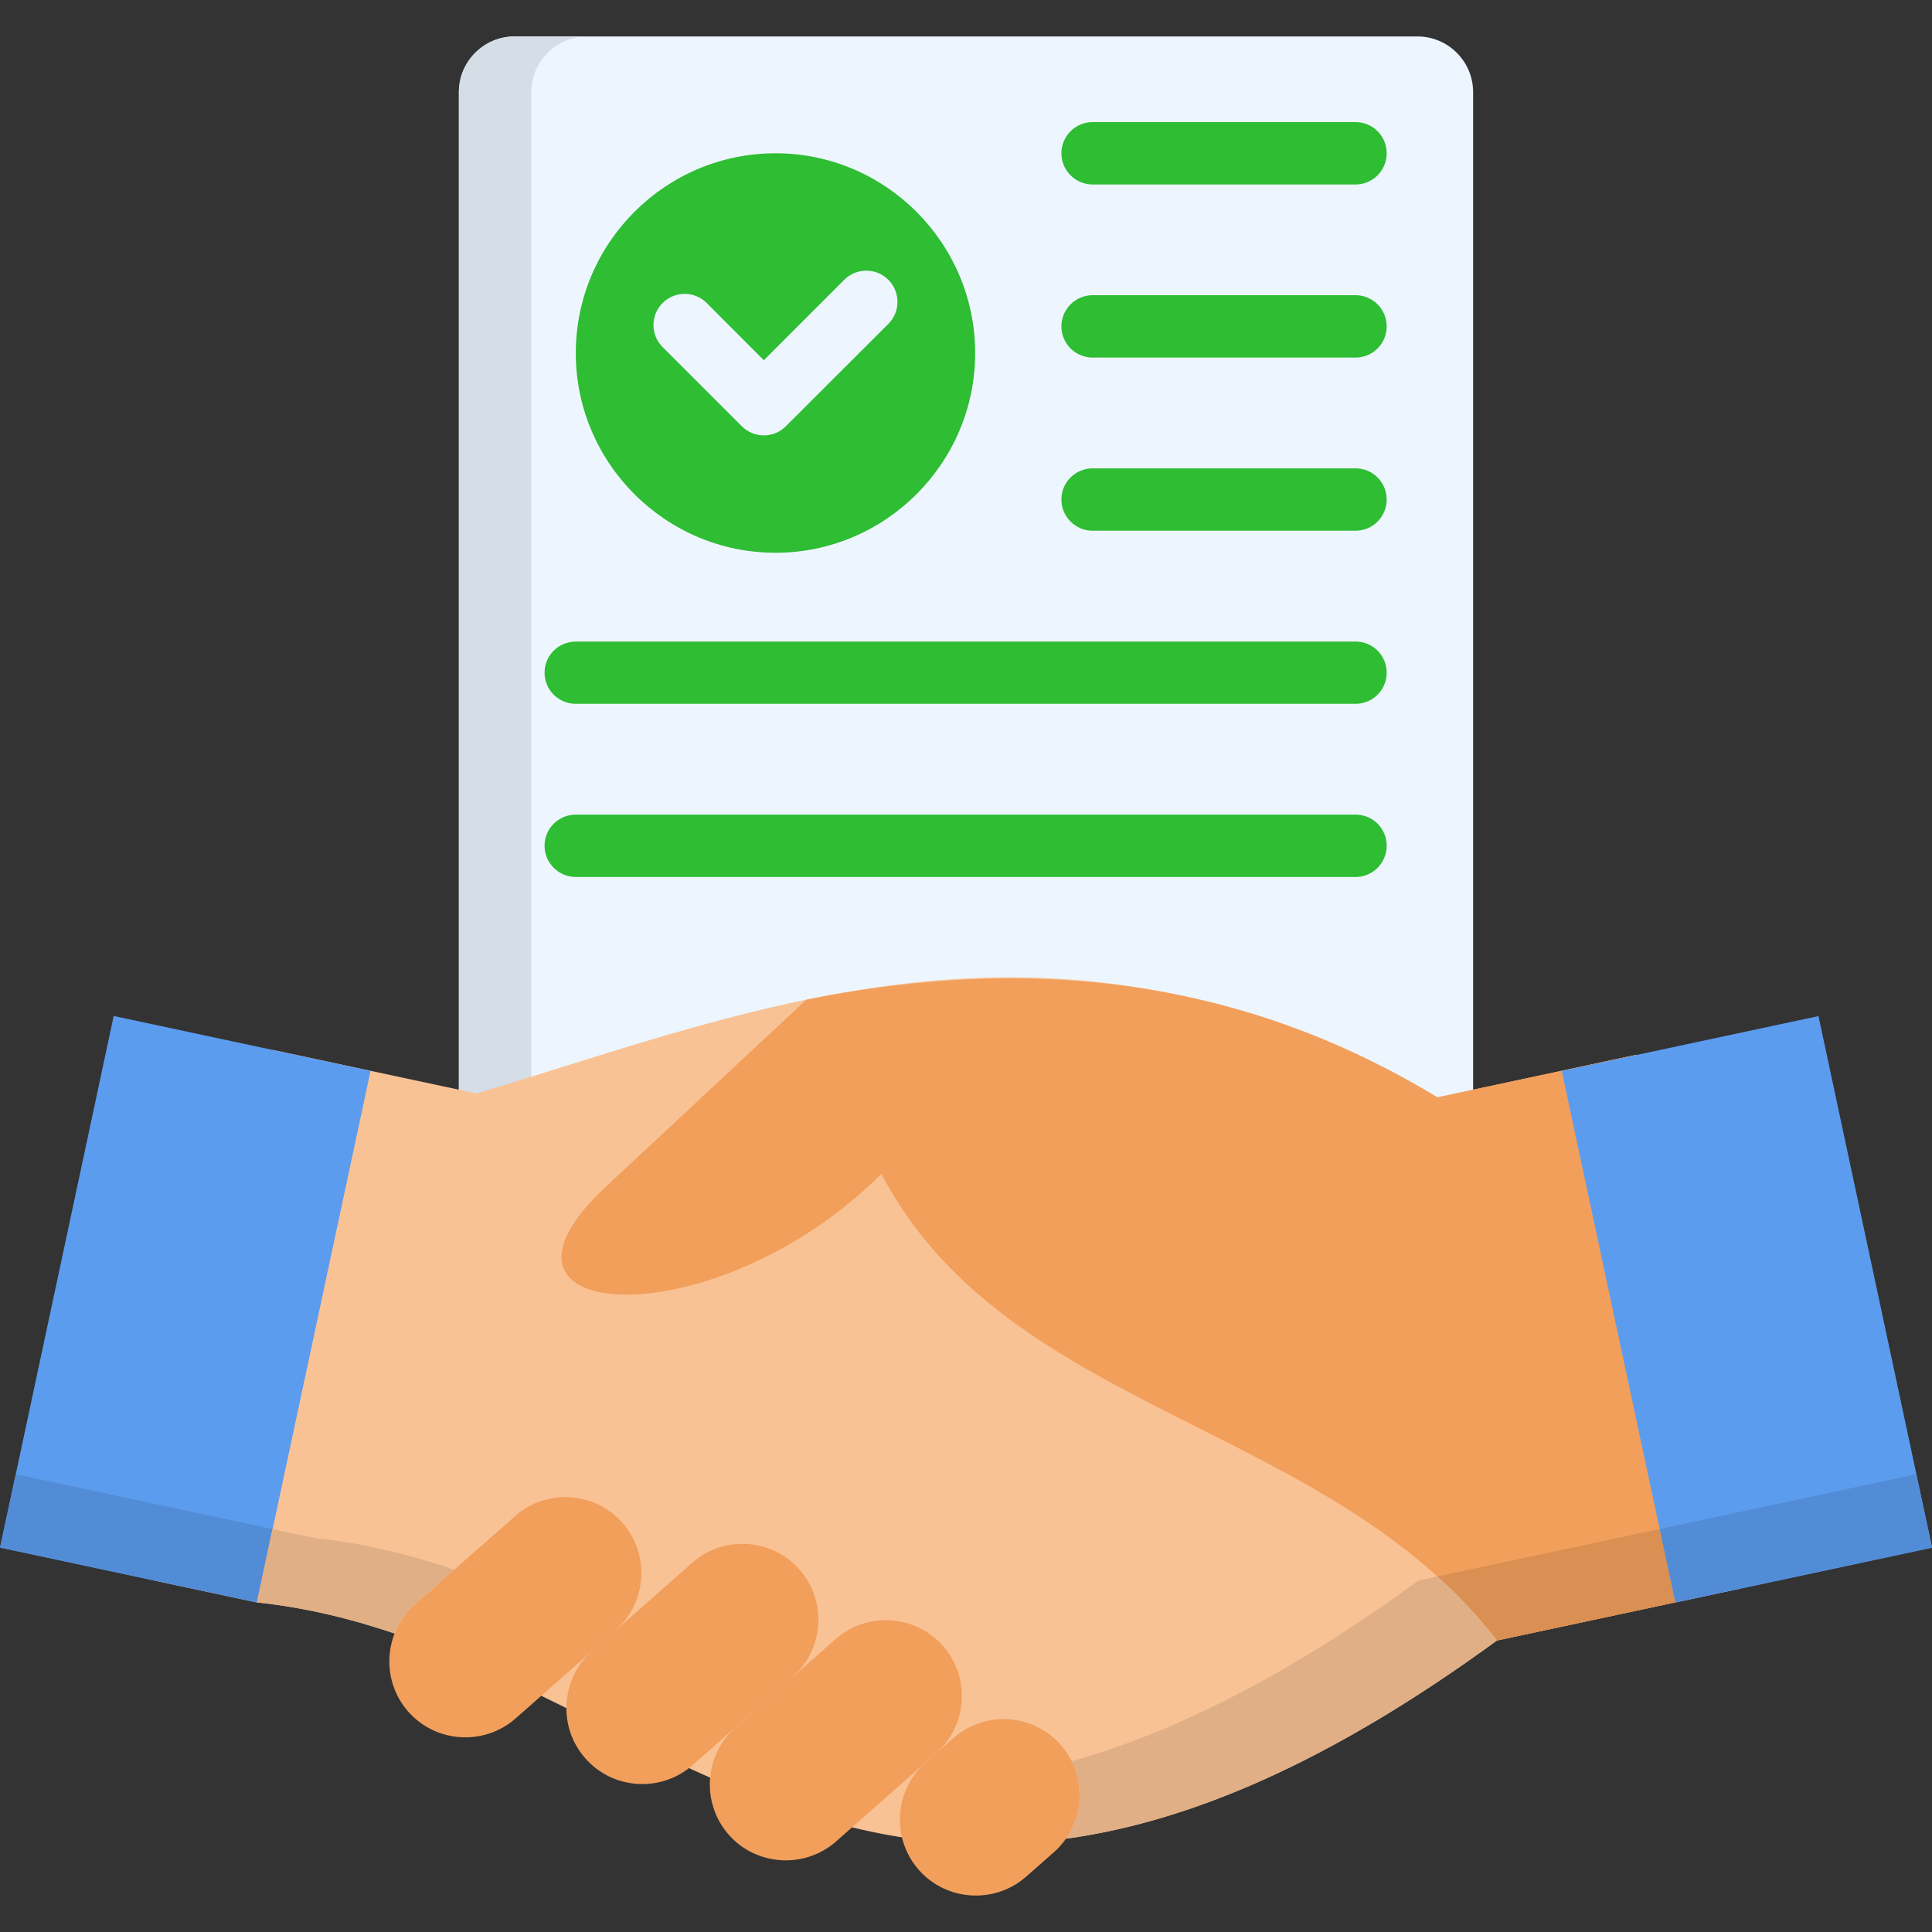
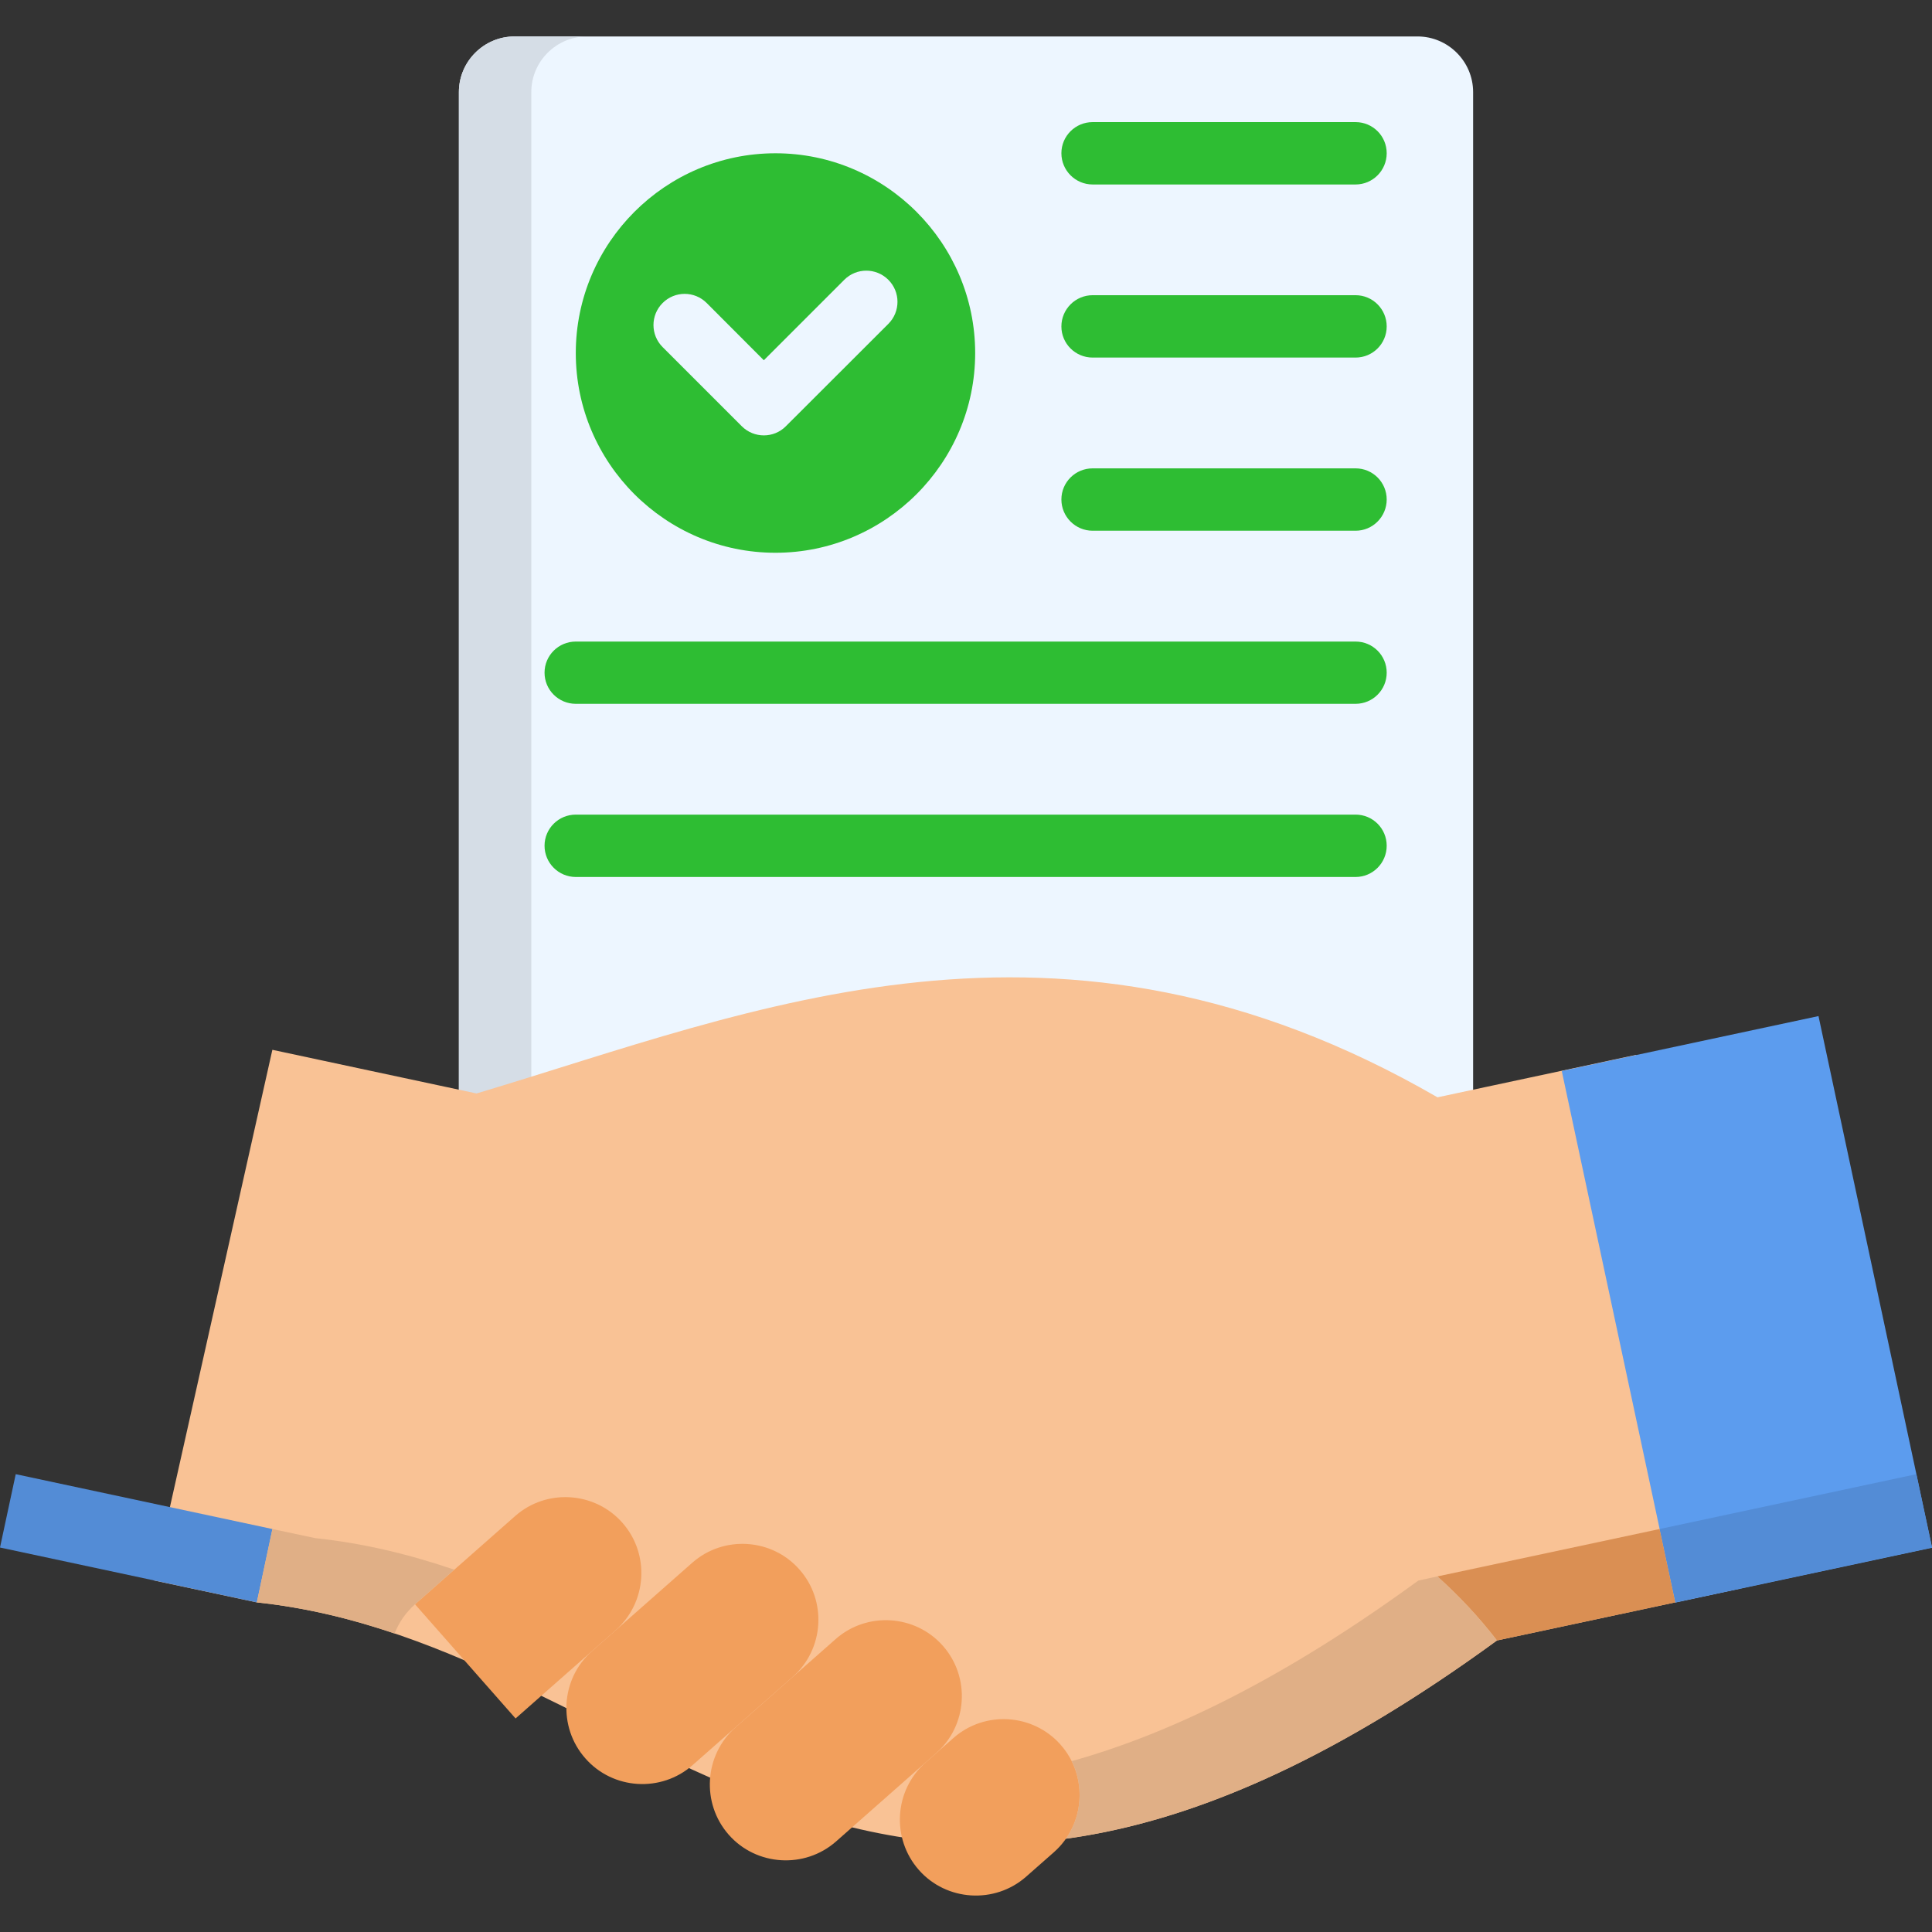
<svg xmlns="http://www.w3.org/2000/svg" id="Layer_1" enable-background="new 0 0 512 512" height="512" viewBox="0 0 512 512" width="512">
  <rect x="0" y="0" width="512" height="512" fill="#333333" stroke="none" />
  <g>
    <g clip-rule="evenodd" fill-rule="evenodd">
      <path d="m136.35 9.66h239.3c8.11 0 14.74 6.63 14.74 14.74v334.71c0 8.11-6.63 14.74-14.74 14.74h-239.3c-8.11 0-14.74-6.63-14.74-14.74v-334.71c0-8.11 6.63-14.74 14.74-14.74z" fill="#edf6ff" />
      <path d="m136.35 9.66h19.19c-8.11 0-14.74 6.63-14.74 14.74v334.71c0 8.11 6.63 14.74 14.74 14.74h-19.19c-8.11 0-14.74-6.63-14.74-14.74v-334.71c0-8.11 6.63-14.74 14.74-14.74z" fill="#d5dde6" />
      <path d="m40.68 418.81 27.38 5.84c106.16 11.25 161.91 131.78 328.65 10.09l64.29-13.74-27.41-141.45-52.64 11.25c-100.57-58.11-181.05-22.99-254.66-1.02l-28.12-6.01-25.99-5.56z" fill="#f9c295" />
-       <path d="m433.59 279.55-52.64 11.25c-44.48-26.96-98.08-39.69-167.24-25.88l-52.92 49.35c-39.77 36.77 28.35 41.16 72.79-3.17 33.28 63.58 118.26 65.54 163.13 123.65l64.29-13.75z" fill="#f29f5c" />
-       <path d="m136.63 455.41 26.53-23.39c8.31-7.34 9.13-20.15 1.79-28.46-7.31-8.31-20.13-9.13-28.43-1.79l-26.53 23.39c-8.33 7.34-9.13 20.13-1.79 28.46 7.31 8.31 20.13 9.1 28.43 1.79z" fill="#f29f5c" />
+       <path d="m136.63 455.41 26.53-23.39c8.31-7.34 9.13-20.15 1.79-28.46-7.31-8.31-20.13-9.13-28.43-1.79l-26.53 23.39z" fill="#f29f5c" />
      <path d="m183.55 467.77 26.53-23.39c8.31-7.31 9.13-20.13 1.79-28.43-7.31-8.33-20.13-9.13-28.43-1.79l-26.53 23.39c-8.33 7.31-9.13 20.13-1.79 28.43 7.31 8.34 20.12 9.13 28.43 1.79z" fill="#f29f5c" />
      <path d="m221.56 488.01 26.53-23.41c8.33-7.31 9.13-20.13 1.79-28.43-7.31-8.31-20.13-9.13-28.43-1.79l-26.53 23.39c-8.31 7.34-9.13 20.13-1.79 28.46 7.31 8.3 20.12 9.09 28.43 1.78z" fill="#f29f5c" />
      <path d="m252.66 460.6-7.37 6.49c-8.33 7.34-9.13 20.13-1.79 28.46 7.31 8.31 20.13 9.1 28.43 1.79l7.37-6.49c8.31-7.34 9.13-20.15 1.79-28.46-7.32-8.31-20.13-9.13-28.43-1.79z" fill="#f29f5c" />
      <path d="m205.51 146.49c29.14 0 52.92-23.78 52.92-52.92 0-29.17-23.78-52.95-52.92-52.95-29.17 0-52.92 23.78-52.92 52.95 0 29.14 23.76 52.92 52.92 52.92z" fill="#2ebd33" />
    </g>
    <path d="m289.56 48.89c-4.56 0-8.28-3.71-8.28-8.28 0-4.56 3.71-8.25 8.28-8.25h69.68c4.56 0 8.25 3.68 8.25 8.25 0 4.56-3.69 8.28-8.25 8.28z" fill="#2ebd33" />
    <path d="m289.56 94.76c-4.56 0-8.28-3.68-8.28-8.25 0-4.56 3.71-8.28 8.28-8.28h69.68c4.56 0 8.25 3.71 8.25 8.28 0 4.56-3.69 8.25-8.25 8.25z" fill="#2ebd33" />
    <path d="m289.56 140.65c-4.56 0-8.28-3.71-8.28-8.28s3.71-8.25 8.28-8.25h69.68c4.56 0 8.25 3.69 8.25 8.25s-3.69 8.28-8.25 8.28z" fill="#2ebd33" />
    <path d="m152.59 186.52c-4.56 0-8.28-3.68-8.28-8.25 0-4.56 3.71-8.25 8.28-8.25h206.65c4.56 0 8.25 3.68 8.25 8.25 0 4.56-3.69 8.25-8.25 8.25z" fill="#2ebd33" />
    <path d="m152.59 232.41c-4.56 0-8.28-3.71-8.28-8.28 0-4.56 3.71-8.25 8.28-8.25h206.65c4.56 0 8.25 3.68 8.25 8.25 0 4.56-3.69 8.28-8.25 8.28z" fill="#2ebd33" />
    <path d="m223.74 74.15c3.23-3.23 8.45-3.23 11.68 0s3.23 8.45 0 11.68l-27.16 27.13c-3.2 3.23-8.45 3.23-11.68 0l-20.98-20.98c-3.23-3.23-3.23-8.45 0-11.68s8.45-3.23 11.68 0l15.14 15.17z" fill="#edf6ff" />
-     <path clip-rule="evenodd" d="m-22.95 312.14h144.06v69.6h-144.06z" fill="#5c9cee" fill-rule="evenodd" transform="matrix(.209 -.978 .978 .209 -300.455 322.451)" />
    <path clip-rule="evenodd" d="m428.14 274.91h69.57v144.06h-69.57z" fill="#5c9cee" fill-rule="evenodd" transform="matrix(.978 -.209 .209 .978 -62.295 104.431)" />
    <path clip-rule="evenodd" d="m72.2 405.21-4.14 19.44-68.06-14.54 4.17-19.44z" fill="#538cd6" fill-rule="evenodd" />
    <path clip-rule="evenodd" d="m439.8 405.21 4.17 19.44 68.03-14.54-4.14-19.44z" fill="#538cd6" fill-rule="evenodd" />
    <path clip-rule="evenodd" d="m439.8 405.21-58.88 12.56c5.67 5.1 10.97 10.71 15.79 16.98l47.25-10.09z" fill="#da8f53" fill-rule="evenodd" />
    <path clip-rule="evenodd" d="m282.48 487.27c32.09-4.39 69.08-19.59 114.24-52.53-4.82-6.26-10.12-11.85-15.79-16.98l-5.07 1.11c-35.01 25.54-65.14 40.39-91.84 47.85 3.25 6.55 2.68 14.51-1.54 20.55z" fill="#e0af86" fill-rule="evenodd" />
    <path clip-rule="evenodd" d="m68.06 424.65c12.81 1.36 24.89 4.31 36.51 8.25 1.13-2.89 2.95-5.56 5.41-7.74l10.4-9.18c-11.74-4-23.92-7-36.85-8.36l-11.34-2.41z" fill="#e0af86" fill-rule="evenodd" />
-     <path clip-rule="evenodd" d="m40.68 418.81 27.38 5.84z" fill="#e7635e" fill-rule="evenodd" />
  </g>
</svg>